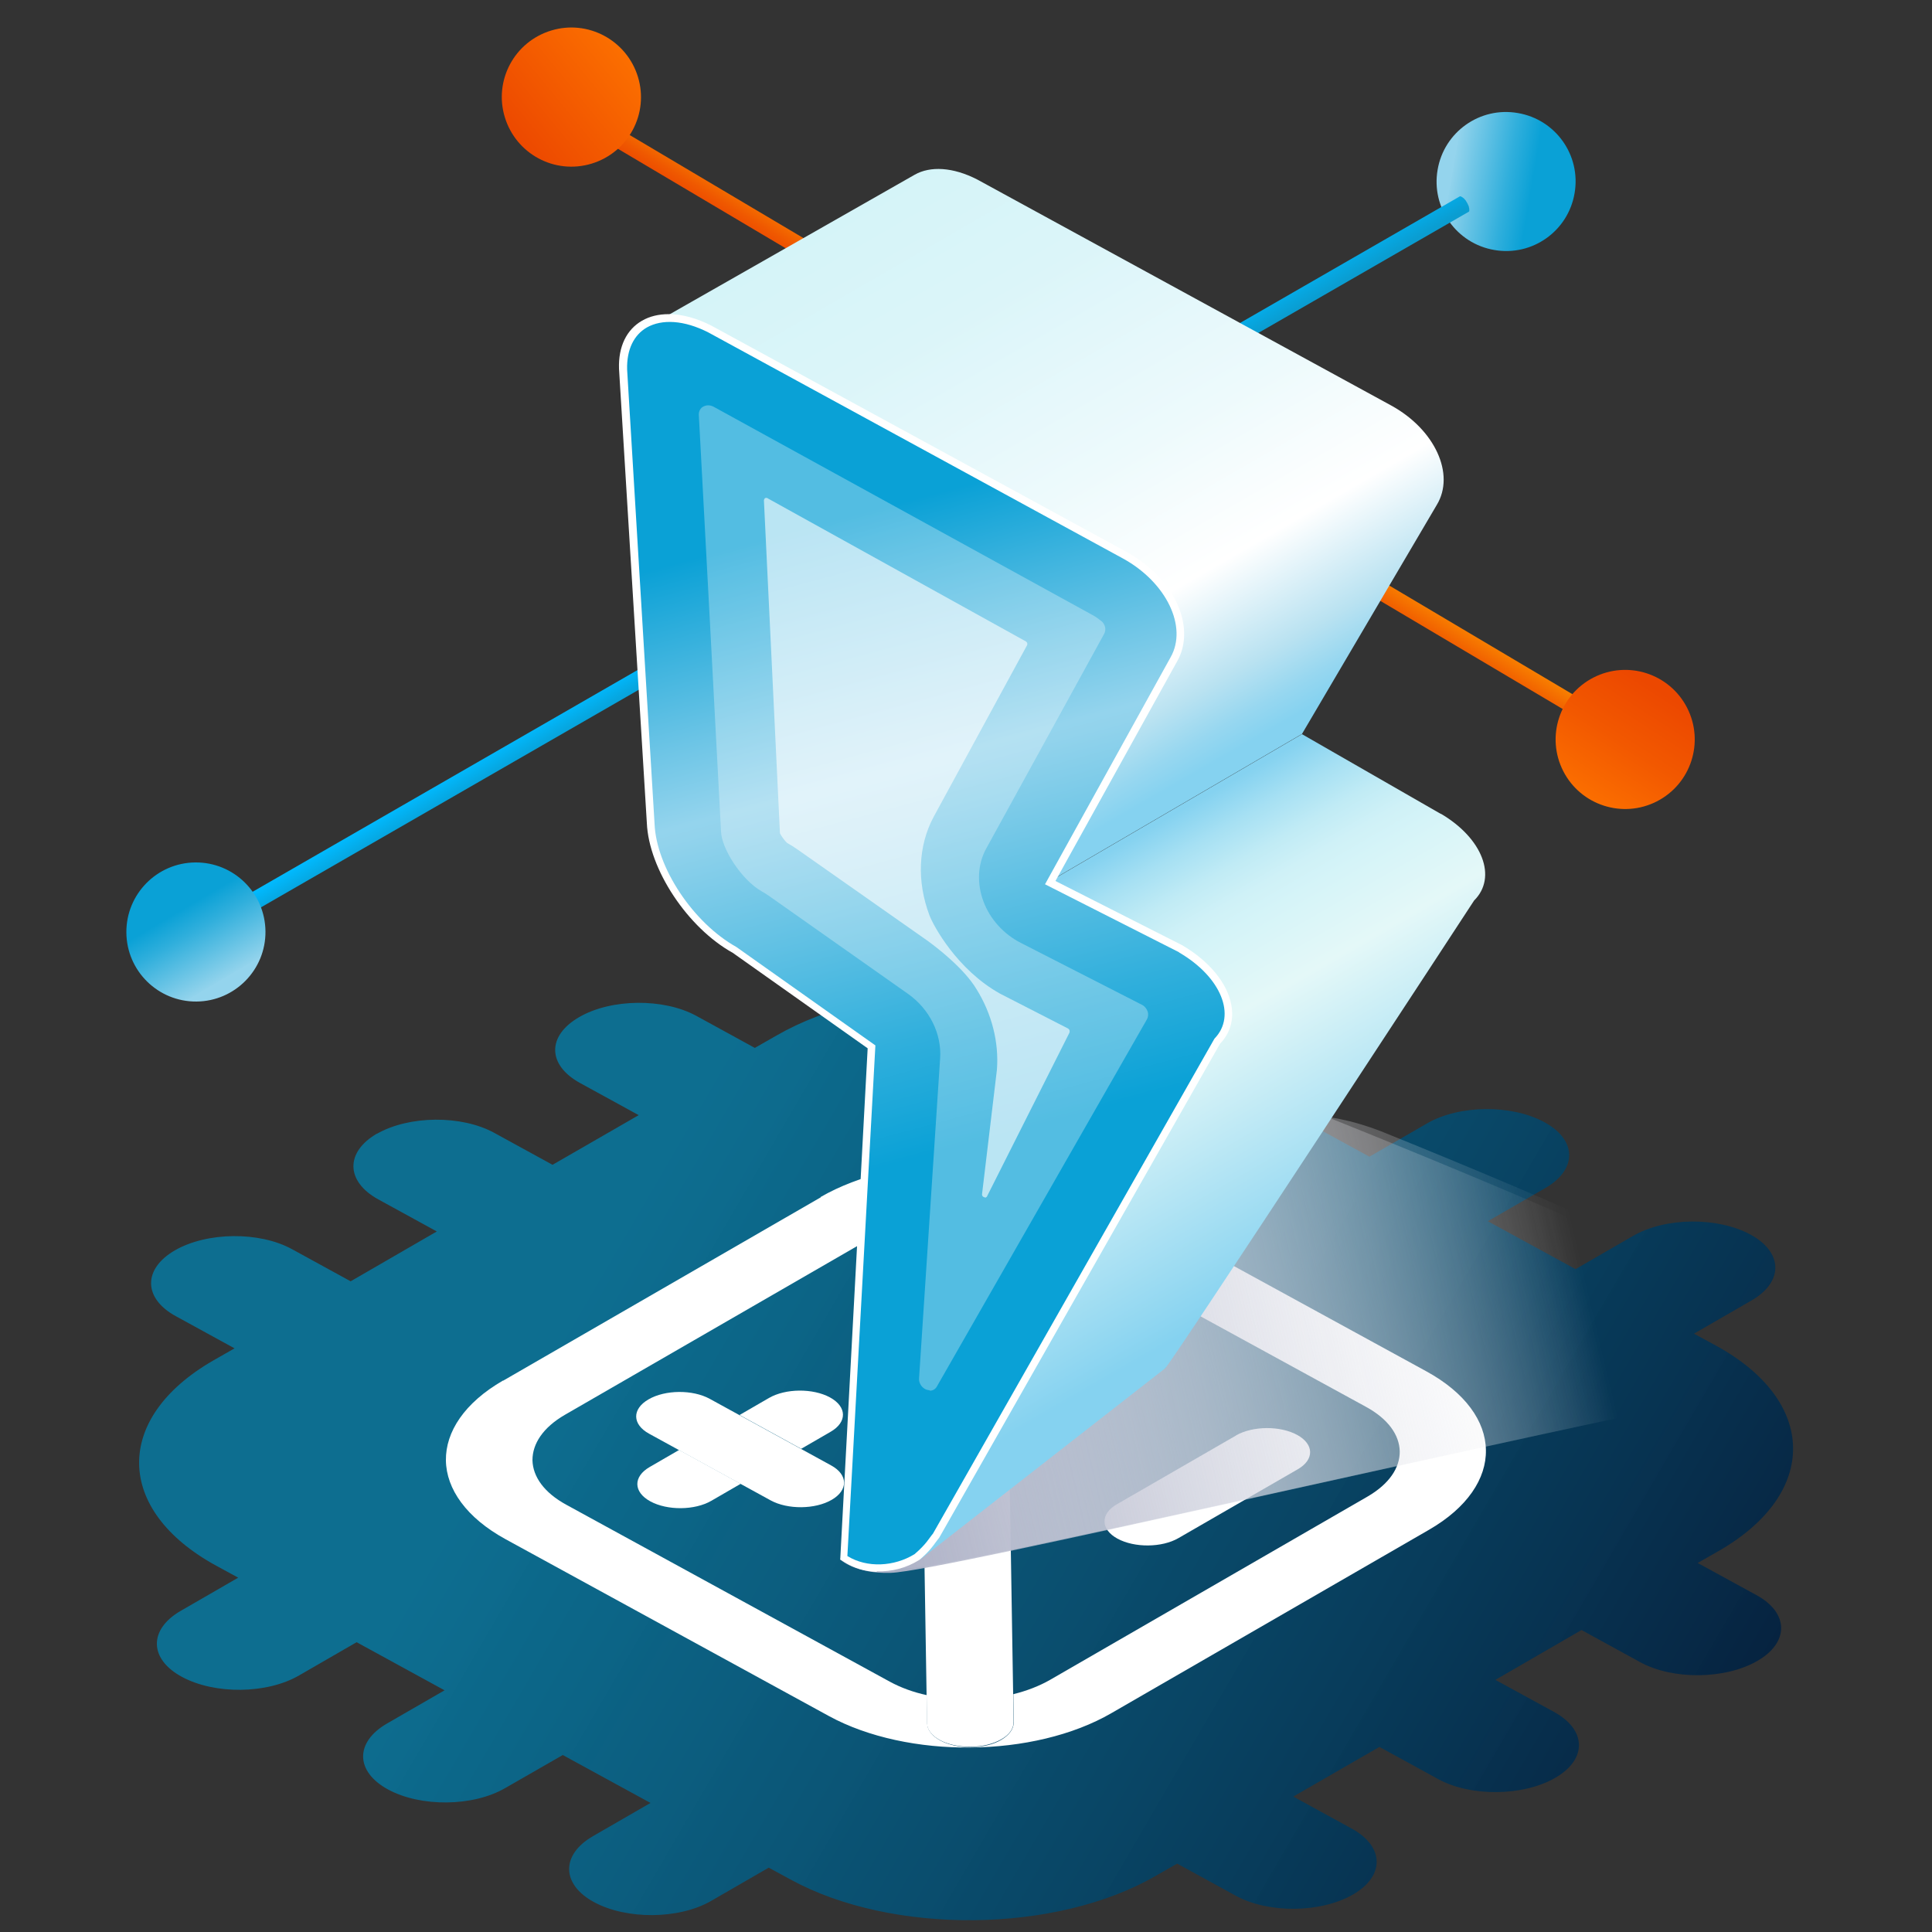
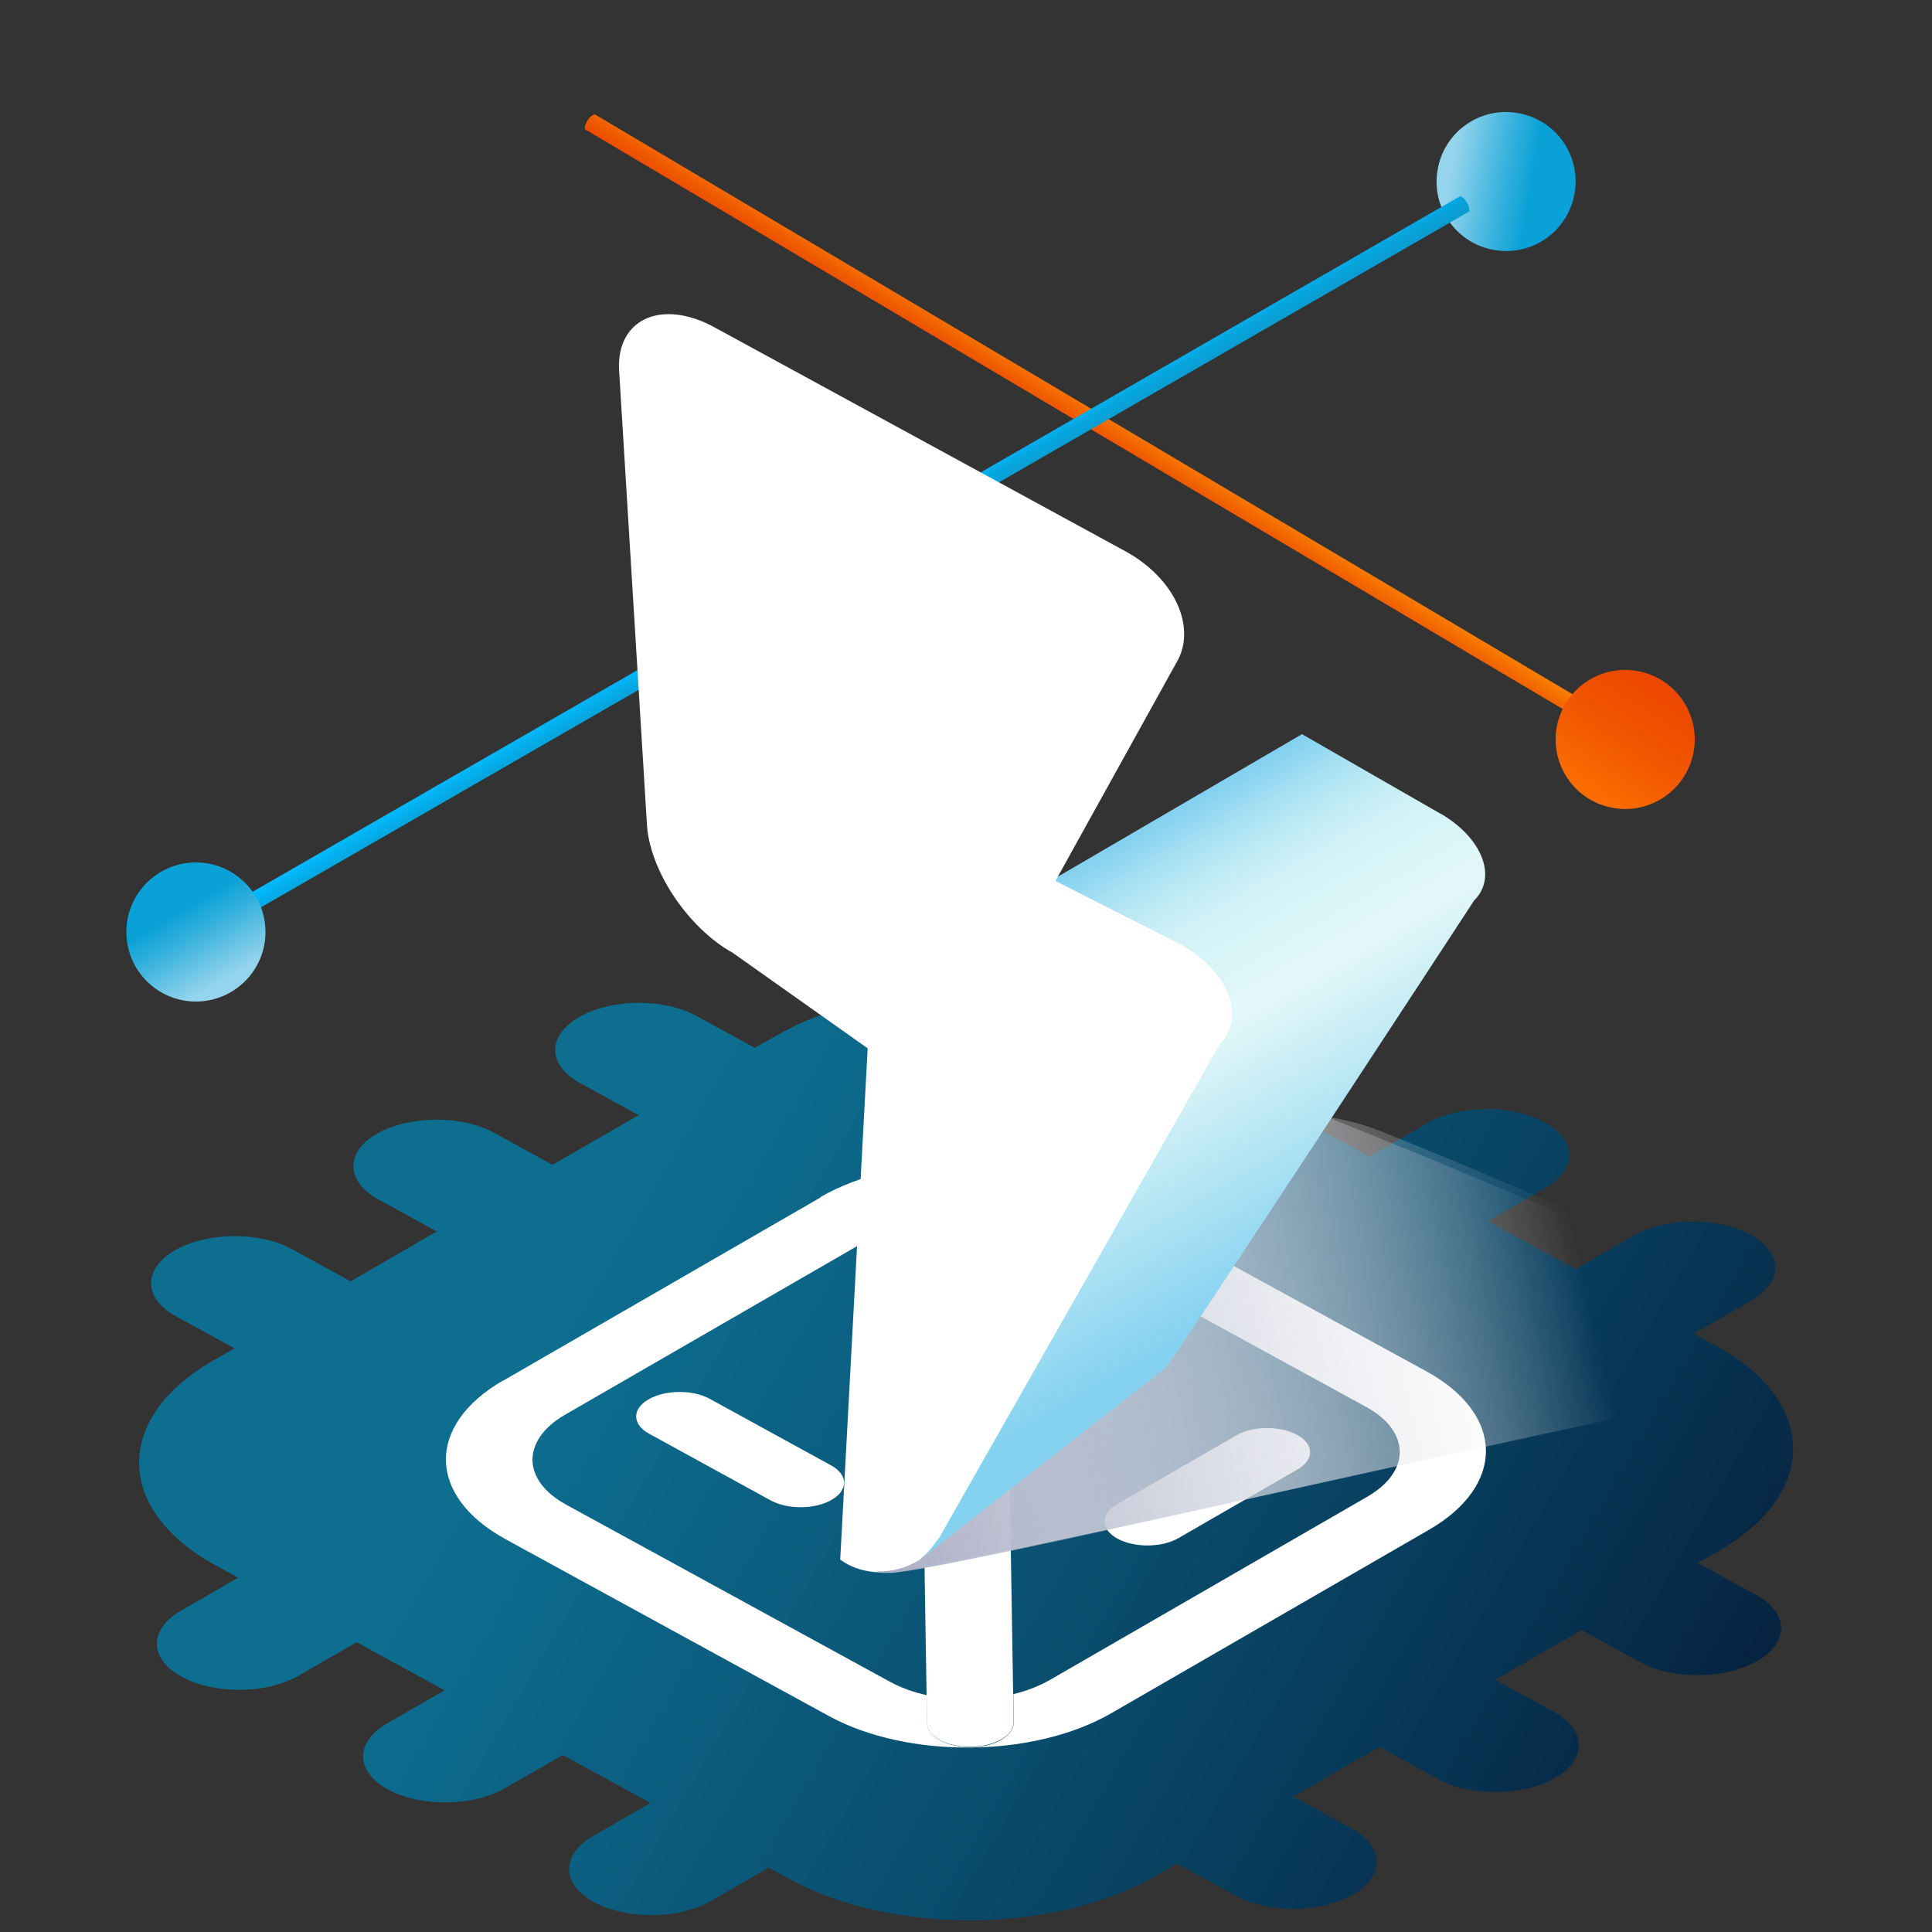
<svg xmlns="http://www.w3.org/2000/svg" xmlns:xlink="http://www.w3.org/1999/xlink" viewBox="0 0 100 100">
  <rect x="0" y="0" width="100" height="100" fill="#333333" stroke="none" />
  <defs>
    <style>
      .cls-1 {
        opacity: .6;
      }

      .cls-1, .cls-2, .cls-3 {
        fill: #fff;
      }

      .cls-1, .cls-3 {
        mix-blend-mode: soft-light;
      }

      .cls-4 {
        fill: url(#linear-gradient-2);
      }

      .cls-5 {
        fill: url(#linear-gradient-9);
      }

      .cls-5, .cls-6 {
        mix-blend-mode: multiply;
      }

      .cls-7 {
        fill: url(#linear-gradient-10);
      }

      .cls-8 {
        fill: url(#linear-gradient-12);
      }

      .cls-3 {
        opacity: .3;
      }

      .cls-9 {
        fill: url(#linear-gradient-4);
      }

      .cls-10 {
        fill: url(#linear-gradient-3);
      }

      .cls-11 {
        fill: url(#linear-gradient-5);
      }

      .cls-12 {
        isolation: isolate;
      }

      .cls-6 {
        fill: url(#linear-gradient-8);
      }

      .cls-13 {
        fill: url(#linear-gradient-7);
      }

      .cls-14 {
        fill: url(#linear-gradient-11);
      }

      .cls-15 {
        fill: url(#linear-gradient-6);
      }

      .cls-16 {
        fill: url(#linear-gradient);
      }
    </style>
    <linearGradient id="linear-gradient" x1="-1604.62" y1="-1128.7" x2="-1606.35" y2="-1131.53" gradientTransform="translate(331.81 -1922.08) rotate(-117.09)" gradientUnits="userSpaceOnUse">
      <stop offset="0" stop-color="#fe9a00" />
      <stop offset=".19" stop-color="#f98400" />
      <stop offset=".61" stop-color="#ef5800" />
      <stop offset=".82" stop-color="#ec4800" />
    </linearGradient>
    <linearGradient id="linear-gradient-2" x1="-1630.64" y1="-1110.2" x2="-1634.24" y2="-1116.43" gradientTransform="translate(1197.43 -1594.17) rotate(-90)" gradientUnits="userSpaceOnUse">
      <stop offset=".07" stop-color="#ec4800" />
      <stop offset=".53" stop-color="#f25800" />
      <stop offset="1" stop-color="#fb6e00" />
    </linearGradient>
    <linearGradient id="linear-gradient-3" x1="-1630.06" y1="-836.87" x2="-1632.8" y2="-843.53" gradientTransform="translate(358.84 -1800.14) rotate(-106.91)" gradientUnits="userSpaceOnUse">
      <stop offset="0" stop-color="#fb6e00" />
      <stop offset="1" stop-color="#ec4800" />
    </linearGradient>
    <linearGradient id="linear-gradient-4" x1="214.53" y1="-76.16" x2="221.73" y2="-76.16" gradientTransform="translate(-149.88 47.78) rotate(9.68)" gradientUnits="userSpaceOnUse">
      <stop offset=".11" stop-color="#94d4ed" />
      <stop offset=".11" stop-color="#92d3ec" />
      <stop offset=".51" stop-color="#30afdc" />
      <stop offset=".69" stop-color="#0aa1d6" />
    </linearGradient>
    <linearGradient id="linear-gradient-5" x1="73.09" y1="-47.69" x2="72.26" y2="-49.12" gradientTransform="translate(-28.75 78.19) rotate(-.5)" gradientUnits="userSpaceOnUse">
      <stop offset=".07" stop-color="#0a9dd1" />
      <stop offset=".46" stop-color="#06a7e1" />
      <stop offset="1" stop-color="#00baff" />
    </linearGradient>
    <linearGradient id="linear-gradient-6" x1="40.95" y1="-26.49" x2="37.35" y2="-32.73" gradientTransform="translate(-29.01 77.85)" xlink:href="#linear-gradient-4" />
    <linearGradient id="linear-gradient-7" x1="18.05" y1="56.72" x2="92.01" y2="99.82" gradientUnits="userSpaceOnUse">
      <stop offset="0" stop-color="#047da8" stop-opacity=".8" />
      <stop offset=".18" stop-color="#047da8" stop-opacity=".8" />
      <stop offset="1" stop-color="#051834" />
    </linearGradient>
    <linearGradient id="linear-gradient-8" x1="44" y1="73.05" x2="84.86" y2="63.34" gradientUnits="userSpaceOnUse">
      <stop offset="0" stop-color="#adb1c6" />
      <stop offset=".92" stop-color="#fff" stop-opacity="0" />
    </linearGradient>
    <linearGradient id="linear-gradient-9" x1="43.69" y1="73.5" x2="84.77" y2="63.74" xlink:href="#linear-gradient-8" />
    <linearGradient id="linear-gradient-10" x1="52.84" y1="46.4" x2="66.4" y2="69.9" gradientUnits="userSpaceOnUse">
      <stop offset=".01" stop-color="#85d2f0" />
      <stop offset=".08" stop-color="#a6e0f3" />
      <stop offset=".15" stop-color="#c0ebf5" />
      <stop offset=".21" stop-color="#cff1f7" />
      <stop offset=".26" stop-color="#d5f4f8" />
      <stop offset=".4" stop-color="#e4f8f8" />
      <stop offset=".88" stop-color="#85d2f0" />
    </linearGradient>
    <linearGradient id="linear-gradient-11" x1="47.43" y1="8.9" x2="65.06" y2="39.43" gradientUnits="userSpaceOnUse">
      <stop offset="0" stop-color="#d5f4f8" />
      <stop offset=".21" stop-color="#dbf5f9" />
      <stop offset=".51" stop-color="#edfafc" />
      <stop offset=".72" stop-color="#fff" />
      <stop offset=".87" stop-color="#b9e2f1" />
      <stop offset=".93" stop-color="#97d7f0" />
      <stop offset=".97" stop-color="#85d2f0" />
    </linearGradient>
    <linearGradient id="linear-gradient-12" x1="41.09" y1="14.61" x2="58.22" y2="78.16" gradientUnits="userSpaceOnUse">
      <stop offset=".19" stop-color="#0aa1d6" />
      <stop offset=".19" stop-color="#0ba1d6" />
      <stop offset=".33" stop-color="#6dc5e6" />
      <stop offset=".39" stop-color="#94d4ed" />
      <stop offset=".4" stop-color="#92d3ec" />
      <stop offset=".6" stop-color="#30afdc" />
      <stop offset=".69" stop-color="#0aa1d6" />
    </linearGradient>
  </defs>
  <g class="cls-12">
    <g id="Layer_1" data-name="Layer 1">
      <g>
        <polygon class="cls-16" points="30.54 6.06 30.44 6.19 30.35 6.34 30.29 6.48 30.27 6.6 30.28 6.68 30.28 6.68 30.31 6.71 83.08 38 83.58 37.23 30.79 5.92 30.78 5.92 30.74 5.93 30.65 5.97 30.54 6.06" />
        <circle class="cls-4" cx="84.12" cy="38.27" r="3.6" transform="translate(-8.2 42.51) rotate(-27.09)" />
-         <path class="cls-10" d="M28.53,1.58c1.9-.58,3.91.5,4.49,2.4s-.49,3.91-2.4,4.49-3.91-.5-4.49-2.4.49-3.91,2.4-4.49Z" />
      </g>
      <g>
        <path class="cls-9" d="M81.5,10c-.33,1.96-2.19,3.28-4.15,2.94-1.96-.33-3.28-2.19-2.94-4.15.33-1.96,2.19-3.28,4.15-2.94,1.96.33,3.28,2.19,2.94,4.15Z" />
        <polygon class="cls-11" points="76.02 10.67 75.95 10.52 75.86 10.37 75.76 10.26 75.66 10.19 75.59 10.16 75.58 10.16 75.55 10.17 10.85 47.44 11.31 48.23 76.04 10.95 76.04 10.95 76.05 10.91 76.05 10.81 76.02 10.67" />
        <circle class="cls-15" cx="10.14" cy="48.24" r="3.6" transform="translate(-.42 .09) rotate(-.5)" />
      </g>
      <g>
        <path class="cls-13" d="M19.52,58.67c-1.66.96-1.63,2.48.06,3.41l3.03,1.66-4.46,2.58-3.03-1.66c-1.69-.93-4.41-.9-6.07.06s-1.64,2.49.06,3.41l3.03,1.66-1.12.64c-5.16,2.98-5.08,7.74.17,10.61l1.14.62-2.98,1.72c-1.66.96-1.64,2.49.06,3.41,1.69.92,4.4.9,6.07-.07l2.98-1.72,4.55,2.49-2.98,1.72c-1.66.96-1.65,2.48.05,3.41,1.69.92,4.4.9,6.07-.07l2.98-1.71,4.54,2.48-2.98,1.72c-1.66.96-1.64,2.49.05,3.41s4.41.9,6.07-.06l2.98-1.72,1.14.62c5.26,2.87,13.72,2.79,18.88-.19l1.12-.64,3.03,1.66c1.69.93,4.41.9,6.07-.06,1.66-.96,1.63-2.48-.06-3.41l-3.03-1.66,4.46-2.57,3.03,1.66c1.69.93,4.41.9,6.07-.06s1.63-2.48-.06-3.41l-3.04-1.66,4.46-2.58,3.03,1.66c1.69.93,4.41.9,6.07-.06s1.64-2.49-.05-3.41l-3.04-1.66,1.12-.64c5.16-2.98,5.08-7.74-.17-10.61l-1.14-.62,2.98-1.72c1.66-.96,1.64-2.49-.06-3.41s-4.4-.9-6.07.07l-2.98,1.72-4.54-2.48,2.98-1.72c1.66-.96,1.64-2.49-.06-3.41-1.69-.92-4.4-.9-6.07.07l-2.98,1.72-4.55-2.49,2.98-1.72c1.66-.96,1.64-2.49-.05-3.41-1.69-.93-4.41-.9-6.07.06l-2.98,1.72-1.14-.62c-5.26-2.87-13.72-2.79-18.88.19l-1.12.64-3.03-1.66c-1.69-.92-4.4-.9-6.07.07s-1.64,2.48.06,3.41l3.03,1.66-4.46,2.57-3.03-1.66c-1.69-.92-4.4-.9-6.07.06" />
        <g>
          <path class="cls-2" d="M47.56,63l-.02-1.46c0-.35.24-.66.64-.9s.96-.38,1.58-.38c1.24-.02,2.25.54,2.26,1.24l.02,1.46c.69.15,1.35.39,1.92.7l16.73,9.15c1.16.63,1.74,1.46,1.76,2.31.01.85-.54,1.69-1.68,2.35l-16.42,9.48c-.56.32-1.21.57-1.9.74l.02,1.46c0,.35-.24.66-.64.9s-.96.38-1.58.38c-1.24.02-2.25-.54-2.26-1.23l-.02-1.46c-.7-.15-1.35-.39-1.92-.7l-16.73-9.15c-1.16-.63-1.74-1.46-1.76-2.31,0-.85.54-1.69,1.68-2.35l16.42-9.48c.56-.32,1.21-.57,1.9-.74M42.49,61.98s-.01,0-.02,0l-16.42,9.48s-.01,0-.02,0c-1.99,1.15-2.97,2.65-2.95,4.13.02,1.48,1.06,2.97,3.09,4.08l16.73,9.15c2.03,1.11,4.7,1.66,7.34,1.63,2.64-.02,5.29-.62,7.29-1.78l16.42-9.48c2-1.15,2.99-2.66,2.96-4.14-.02-1.48-1.06-2.97-3.1-4.08l-16.73-9.15c-2.03-1.11-4.7-1.66-7.34-1.63-2.63.02-5.28.62-7.27,1.77" />
          <path class="cls-2" d="M48.18,60.64c-.4.23-.65.55-.64.9l.02,1.46.4,24.72.02,1.46c0,.7,1.02,1.25,2.26,1.23.62,0,1.17-.15,1.58-.38s.65-.55.64-.9l-.02-1.46-.4-24.72-.02-1.46c-.01-.7-1.02-1.25-2.26-1.24-.62,0-1.17.15-1.58.38" />
-           <path class="cls-2" d="M35.15,75.05l-1.52.88c-.87.5-.85,1.3.03,1.78s2.3.47,3.16-.03l1.52-.88-3.19-1.75M39.8,72.36l-1.52.88,3.19,1.75,1.52-.88c.87-.5.85-1.3-.03-1.78s-2.3-.47-3.16.03" />
          <path class="cls-2" d="M33.57,72.43c-.87.5-.85,1.3.03,1.78l1.55.85,3.19,1.75,1.55.85c.88.48,2.3.47,3.16-.03s.85-1.3-.03-1.78l-1.55-.85-3.19-1.75-1.55-.85c-.88-.48-2.3-.47-3.16.03" />
          <path class="cls-2" d="M63.98,74.3l-6.17,3.56c-.87.5-.85,1.3.03,1.78s2.3.47,3.16-.03l6.17-3.56c.87-.5.85-1.3-.03-1.78s-2.3-.47-3.17.03" />
        </g>
      </g>
      <g>
        <path class="cls-6" d="M43.86,80.54s.47.72,3.18.63c2.71-.09,29.17-6.35,48.14-10.16,2.52-.44-4.09-4.54-23.71-12.46-11.74-4.55-17.3,10.6-17.3,10.6l-10.31,11.39Z" />
        <path class="cls-5" d="M43.49,80.72s.79.75,2.62.69c2.71-.09,30.1-6.59,49.07-10.41,2.52-.44-6.8-5.29-26.5-13.19l-8.38,13.01-16.82,9.89Z" />
        <path class="cls-7" d="M74.58,42.13l-7.19-4.13-13.31,7.77,6.94,3.52c2.17,1.26,2.99,3.27,1.83,4.46,0,0-15.01,26.84-15.26,27l12.71-9.92c.27-.16,16-24.22,16-24.22,1.21-1.2.44-3.22-1.72-4.49Z" />
-         <path class="cls-14" d="M72.01,20.99l-21.43-11.7c-1.27-.65-2.43-.7-3.23-.25l-13.87,7.9c.77-.44,1.91-.39,3.18.26l21.44,11.69c2.26,1.24,3.37,3.54,2.48,5.12l-6.5,11.75,13.31-7.77,6.98-11.86c.96-1.59-.1-3.9-2.36-5.14Z" />
        <path class="cls-2" d="M45.38,81.36c-.6-.02-1.17-.19-1.65-.49l-.24-.15,1.42-26.46-6.98-4.94c-2.33-1.29-4.35-4.32-4.45-6.73l-1.44-23.5c-.04-1.15.39-2.03,1.19-2.49.4-.23.86-.34,1.39-.34.68,0,1.45.21,2.21.6l21.45,11.69c1.38.76,2.42,1.91,2.83,3.16.29.9.23,1.79-.17,2.5l-6.31,11.39,6.55,3.32c1.39.81,2.34,1.95,2.55,3.08.15.77-.06,1.49-.58,2.02l-14.53,25.56c-.09.12-.14.18-.19.25-.15.21-.36.5-.83.9-.68.43-1.45.63-2.22.6h0Z" />
-         <path class="cls-8" d="M61.03,49.29l-6.94-3.52,6.5-11.75c.89-1.57-.21-3.88-2.48-5.12l-21.44-11.69c-1.27-.65-2.41-.7-3.19-.26-.66.38-1.05,1.13-1.02,2.18l1.42,23.51c.09,2.26,2,5.13,4.24,6.38l7.19,5.09-1.45,26.43c1.02.63,2.43.55,3.48-.1.62-.53.75-.83.95-1.06l14.57-25.62c1.16-1.19.34-3.2-1.83-4.46Z" />
        <path class="cls-3" d="M48.12,71.96c-.06,0-.13-.02-.19-.04-.23-.1-.38-.34-.36-.58l1.09-16.55c.09-1.27-.54-2.55-1.65-3.34l-7.21-5.08c-.11-.08-.23-.15-.35-.22-1.09-.61-2.11-2.25-2.13-3.12,0-.15-1.15-21.57-1.15-21.57,0-.18.08-.34.24-.42.08-.04.16-.06.25-.06.1,0,.2.03.29.08l19.59,10.77c.17.09.32.2.46.31.21.17.27.45.15.67l-6.12,11.14c-.43.8-.47,1.78-.13,2.7.34.92,1.05,1.7,1.93,2.15l6.28,3.21c.14.07.24.2.29.34.05.15.03.3-.04.42l-10.87,19c-.08.14-.22.22-.38.21Z" />
        <path class="cls-1" d="M50.97,61.97s-.03,0-.05-.01c-.06-.02-.1-.09-.09-.15l.77-6.44c.11-1.41-.26-2.89-1.05-4.16-.66-1.11-2.13-2.22-2.56-2.53l-6.68-4.69c-.18-.13-.37-.25-.57-.36-.14-.13-.29-.34-.37-.5l-.83-17.24s.02-.08.06-.11c.02,0,.04-.01.06-.01.02,0,.05,0,.07.02l13.37,7.41s.06.05.07.08c.01.03,0,.07,0,.1l-4.85,8.91c-.8,1.5-.87,3.35-.21,5.09.21.55,1.43,2.81,3.65,4.05l3.53,1.81s.06.05.07.09c.01.04,0,.08,0,.11l-4.28,8.5s-.06.06-.1.05Z" />
      </g>
    </g>
  </g>
</svg>